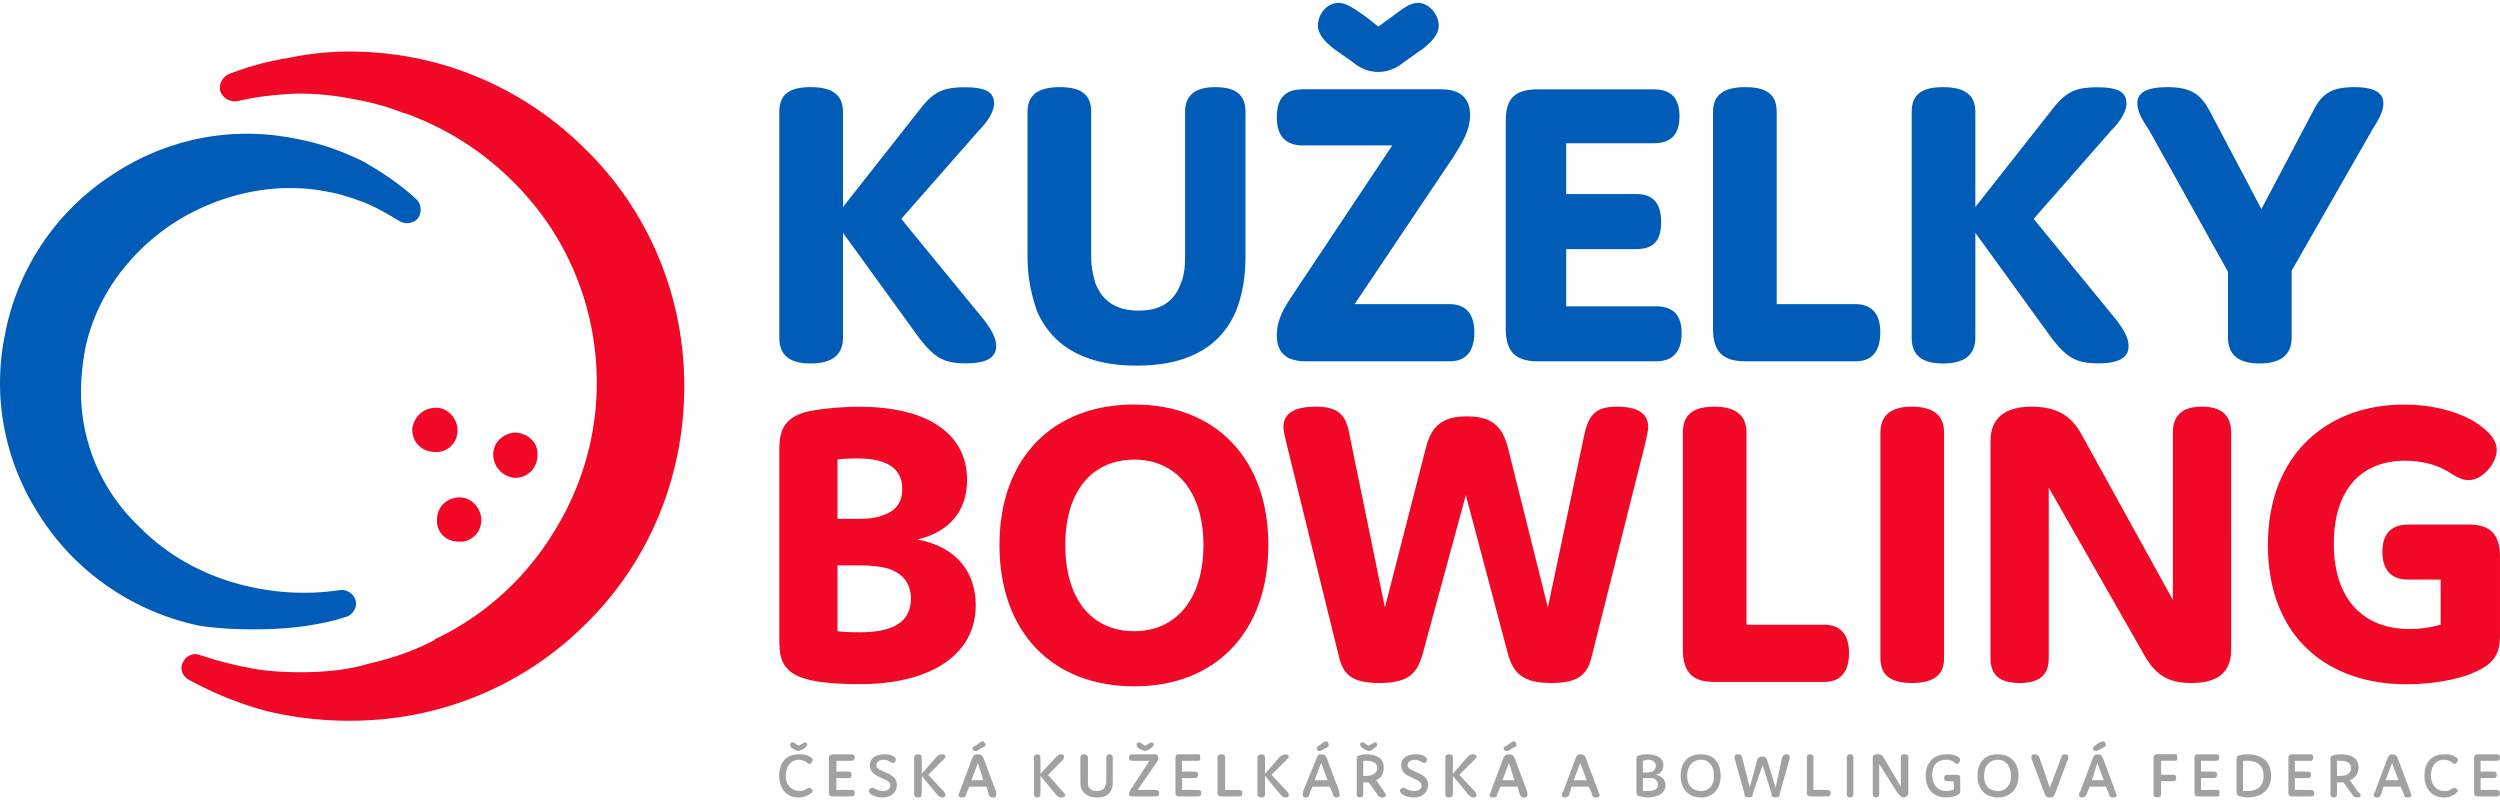
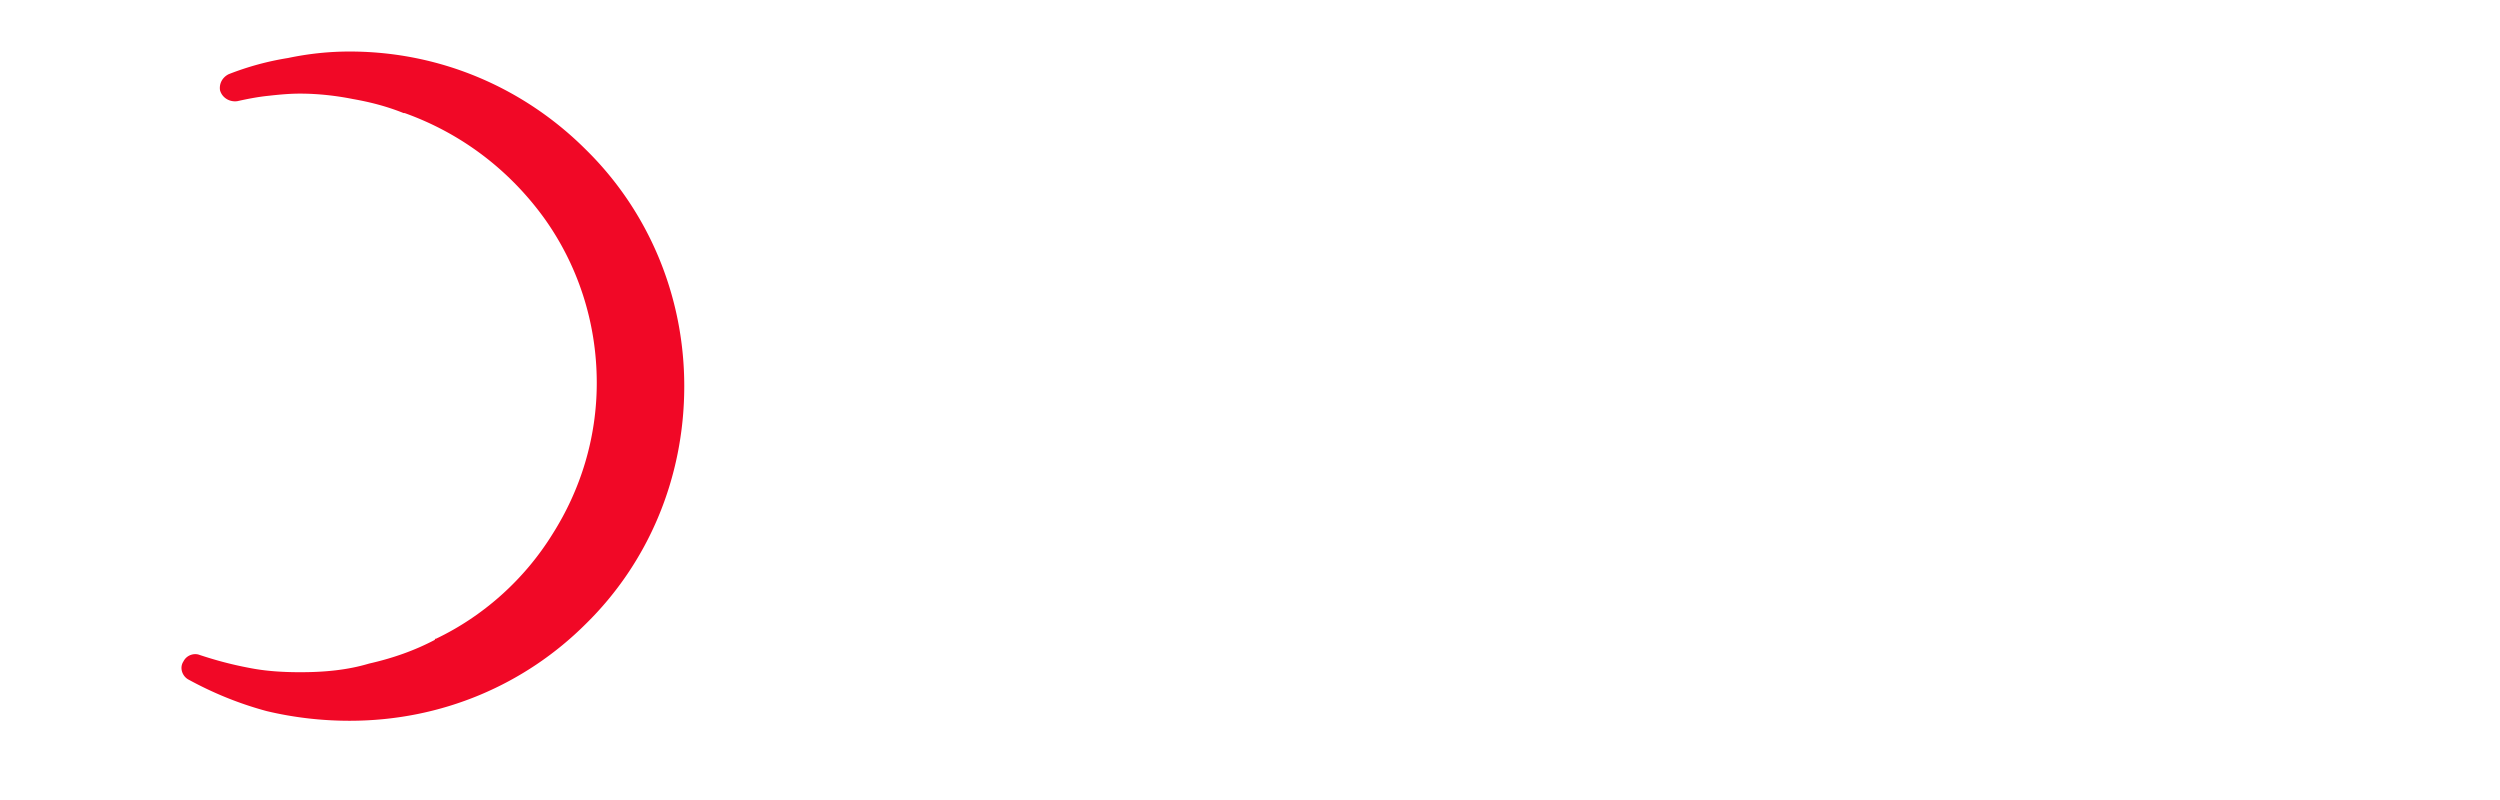
<svg xmlns="http://www.w3.org/2000/svg" viewBox="0 0 278 89">
  <g fill-rule="evenodd" clip-rule="evenodd" fill="#f10826">
-     <path d="M271.4 64.43v5.04c-1.32.36-2.4.48-3.48.48-4.92 0-8.4-3.12-8.4-9.48 0-6.24 3.24-9.24 7.92-9.24 1.68 0 3.24.36 4.56 1.08.96.6 1.68 1.08 2.52 1.08 1.56 0 3.12-1.92 3.12-3.36 0-1.2-1.08-2.28-2.64-3.24-2.16-1.2-4.8-1.8-7.68-1.8-8.52 0-15.13 5.52-15.13 15.61 0 10.32 6.72 15.49 15.37 15.49 2.76 0 5.76-.48 7.56-1.32 2.28-.96 2.88-2.16 2.88-4.08v-8.76c0-2.52-1.08-3.6-3.48-3.6h-6.72c-1.92 0-2.88 1.08-2.88 3 0 2.04.96 3.12 2.88 3.12h3.6zM227.82 54.22l10.68 18.73c1.2 2.04 2.52 3 5.16 3 3 0 4.44-1.2 4.44-3.72V48.1c0-1.92-1.08-2.88-3.24-2.88s-3.24.96-3.24 2.88v18.61l-10.2-18.49c-1.08-1.92-2.64-3-5.52-3-3 0-4.56 1.32-4.56 3.84v24.13c0 1.92 1.08 2.76 3.24 2.76s3.24-.84 3.24-2.76V54.22zM216.18 48.1c0-1.92-1.2-2.88-3.6-2.88-2.28 0-3.48.96-3.48 2.88v25.09c0 1.92 1.2 2.76 3.48 2.76 2.4 0 3.6-.84 3.6-2.76V48.1zM194.21 69.47V48.1c0-1.92-1.2-2.88-3.6-2.88-2.4 0-3.48.96-3.48 2.88v24.13c0 2.52 1.08 3.6 3.48 3.6h12.24c1.8 0 2.76-1.08 2.76-3.24 0-2.04-.96-3.12-2.76-3.12h-8.64zM163 55.06l4.68 17.65c.6 2.16 1.68 3.24 4.8 3.24s4.08-.96 4.56-3.12l5.88-23.41c.12-.6.36-1.44.36-1.92 0-1.2-.72-2.28-3.48-2.28-2.4 0-3.12.96-3.6 3l-4.08 19.33-4.44-17.77c-.6-2.28-1.68-3.48-4.56-3.48s-3.96 1.2-4.56 3.48L154 67.55l-3.96-19.33c-.36-2.04-1.2-3-3.72-3-2.88 0-3.6 1.08-3.6 2.28 0 .48.24 1.32.36 1.92l5.76 23.41c.48 2.16 1.44 3.12 4.56 3.12 3.24 0 4.2-1.08 4.8-3.24l4.8-17.65zM111.14 60.59c0 9.72 5.88 15.73 15.01 15.73 9 0 14.89-6 14.89-15.73 0-9.6-5.88-15.61-14.89-15.61-9.13 0-15.01 6-15.01 15.61zm7.32 0c0-6 3-9.48 7.68-9.48 4.56 0 7.68 3.48 7.68 9.48 0 6.12-3.12 9.6-7.68 9.6-4.68 0-7.68-3.48-7.68-9.6zM102.02 59.99c3.6-.84 5.52-3.24 5.52-6.6 0-5.04-4.2-8.16-12-8.16-2.04 0-4.56.24-6 .6-2.88.84-2.88 2.76-2.88 4.56v20.53c0 1.8 0 3.72 2.88 4.56 1.56.48 4.08.6 6 .6 8.28 0 12.96-3.48 12.96-8.76 0-3.61-2.04-6.49-6.48-7.33zm-6.37 10.32c-.72 0-1.68 0-2.52-.12v-7.32h2.52c1.2 0 2.28.12 3.12.36 1.8.6 2.52 1.8 2.52 3.36 0 2.28-1.56 3.72-5.64 3.72zm-.24-19.33c3.48 0 4.92 1.32 4.92 3.36 0 1.56-.72 2.52-2.28 3-.6.24-1.44.36-2.52.36h-2.4v-6.6c.84-.12 1.68-.12 2.28-.12z" />
-   </g>
+     </g>
  <g fill-rule="evenodd" clip-rule="evenodd" fill="#005cb7">
-     <path d="M153.27 2.96l-1.2-.96c-1.68-1.2-2.4-1.68-3.24-1.68-1.32 0-2.28 1.32-2.28 2.52 0 1.08.96 1.92 1.68 2.52l2.04 1.44c.6.48 1.56 1.2 3 1.2s2.4-.72 3-1.2l2.04-1.44c.72-.6 1.68-1.44 1.68-2.52 0-1.2-1.08-2.52-2.28-2.52-.84 0-1.56.48-3.12 1.68l-1.32.96zM251.47 23.25l-5.76-10.92c-.96-1.8-2.04-2.64-4.68-2.64-2.52 0-3.36.72-3.36 1.8 0 .96.6 1.92 1.32 3l8.76 15.73v7.32c0 1.92 1.2 2.88 3.48 2.88 2.4 0 3.6-.96 3.6-2.88V30.1l9-15.73c.6-.96 1.2-1.92 1.2-2.88 0-1.08-.84-1.8-3.24-1.8-2.52 0-3.6.72-4.56 2.64l-5.76 10.92zM235.38 35.62l-9.24-11.28 8.64-9.84c.72-.72 1.68-1.92 1.68-3 0-1.2-.84-1.8-3.24-1.8-2.28 0-3.36.48-4.68 2.04l-8.88 11.28V12.45c0-1.92-1.2-2.76-3.6-2.76-2.4 0-3.48.84-3.48 2.76v25.09c0 1.92 1.08 2.88 3.48 2.88s3.6-.96 3.6-2.88V25.89l8.52 11.76c1.68 2.16 2.76 2.76 5.16 2.76 2.4 0 3.36-.72 3.36-1.92 0-.95-.6-1.91-1.32-2.87zM197.57 33.82V12.45c0-1.92-1.08-2.76-3.48-2.76s-3.6.84-3.6 2.76v24.13c0 2.52 1.08 3.6 3.6 3.6h12.24c1.8 0 2.76-1.08 2.76-3.24 0-2.04-.96-3.12-2.76-3.12h-8.76zM174.16 21.57v-5.64h9.72c1.92 0 2.88-.96 2.88-3s-.96-3-2.88-3h-12.84c-2.52 0-3.6.96-3.6 3.48v23.17c0 2.52 1.08 3.6 3.6 3.6h13.08c1.92 0 2.88-1.08 2.88-3.12s-.96-3-2.88-3h-9.96V27.7h7.8c1.92 0 2.76-.96 2.76-3s-.84-3.12-2.76-3.12h-7.8zM150.63 33.82l11.04-16.45c.96-1.56 1.8-2.88 1.8-4.56 0-1.92-1.08-2.88-3.24-2.88h-15.37c-1.92 0-2.88.96-2.88 3.12 0 2.04.96 3.12 2.88 3.12h9.96l-11.04 16.57c-.96 1.44-1.8 2.76-1.8 4.56 0 1.92 1.08 2.88 3.24 2.88h15.97c1.8 0 2.76-1.08 2.76-3.24 0-2.04-.96-3.12-2.76-3.12h-10.56zM126.62 34.54c-2.4 0-3.96-.96-4.8-3-.24-.84-.48-1.8-.48-2.88V12.45c0-1.92-1.08-2.76-3.48-2.76s-3.6.84-3.6 2.76v16.21c0 2.28.48 4.32 1.08 6 1.92 4.32 6 6 11.04 6 5.16 0 9.12-1.68 11.04-6 .72-1.8 1.08-3.84 1.08-6.12V12.45c0-1.92-1.08-2.76-3.36-2.76-2.16 0-3.36.84-3.36 2.76v16.21c0 1.08-.12 2.04-.48 2.88-.71 1.92-2.15 3-4.68 3zM109.46 35.62l-9.24-11.28 8.64-9.84c.72-.72 1.68-1.92 1.68-3 0-1.2-.84-1.8-3.24-1.8-2.28 0-3.36.48-4.68 2.04l-8.88 11.28V12.45c0-1.92-1.2-2.76-3.6-2.76s-3.48.84-3.48 2.76v25.09c0 1.92 1.08 2.88 3.48 2.88s3.6-.96 3.6-2.88V25.89l8.52 11.76c1.68 2.16 2.76 2.76 5.16 2.76s3.36-.72 3.36-1.92c0-.95-.6-1.91-1.32-2.87z" />
-   </g>
-   <path d="M57.24 53.14c1.44 0 2.52-1.08 2.52-2.52.12-1.32-.96-2.4-2.4-2.52-1.32 0-2.52 1.08-2.52 2.4 0 1.44 1.08 2.52 2.4 2.64zM51 60.23c1.32.12 2.52-.96 2.52-2.4 0-1.32-1.08-2.52-2.4-2.52-1.44 0-2.52 1.08-2.52 2.4-.12 1.44.96 2.52 2.4 2.52zM48.36 50.26c1.32.12 2.52-.96 2.52-2.4 0-1.32-1.08-2.52-2.4-2.52-1.44 0-2.52 1.08-2.64 2.4-.01 1.44 1.07 2.52 2.52 2.52z" fill="#f10826" />
+     </g>
  <path d="M38.87 5.73c10.32 0 19.57 4.2 26.29 10.92C72 23.37 76.09 32.74 76.09 42.94c0 10.32-4.08 19.69-10.92 26.41-6.72 6.72-15.97 10.8-26.29 10.8-3.12 0-6.24-.36-9.24-1.08-3.12-.84-6-2.04-8.64-3.48-.72-.36-1.08-1.32-.6-2.04.36-.72 1.2-.96 1.8-.72 1.8.6 3.6 1.08 5.52 1.44 1.8.36 3.72.48 5.64.48 2.76 0 5.28-.24 7.68-.96 2.64-.6 5.04-1.44 7.32-2.64 0-.12 0-.12.12-.12 5.28-2.52 9.84-6.6 12.96-11.64 3.12-4.92 4.92-10.68 4.92-16.81 0-6.84-2.16-13.2-5.88-18.37-3.84-5.28-9.12-9.36-15.49-11.64h-.12c-1.8-.72-3.6-1.2-5.64-1.56-1.8-.36-3.84-.6-5.88-.6-1.2 0-2.4.12-3.48.24-1.2.12-2.4.36-3.48.6-.84.12-1.68-.36-1.92-1.2-.12-.72.24-1.44.96-1.8a31.63 31.63 0 016.6-1.8c2.28-.48 4.56-.72 6.84-.72z" fill-rule="evenodd" clip-rule="evenodd" fill="#f10826" />
-   <path d="M9.46 38.86c-.48 2.64-.6 5.28-.24 7.68.72 4.8 3 9 6.48 12.24 3.36 3.36 7.8 5.64 12.72 6.6 3 .6 6.12.72 9.36.24.84-.12 1.68.48 1.8 1.32.12.72-.48 1.56-1.2 1.68-2.16.72-5.16 1.2-8.04 1.32-2.88.12-5.88 0-8.16-.36-7.44-1.56-13.69-6-17.53-11.88C.7 51.82-.98 44.5.58 37.06a27.15 27.15 0 0111.76-17.53c5.88-3.96 13.2-5.64 20.65-4.08 2.64.48 4.92 1.32 7.2 2.4 2.16 1.2 4.32 2.64 6.12 4.32.6.6.6 1.56.12 2.16-.6.6-1.44.6-2.04.24-1.2-.72-2.4-1.44-3.84-2.04-1.32-.48-2.64-.96-4.08-1.2-5.88-1.2-12.12.24-17.17 3.48-4.92 3.24-8.64 8.17-9.84 14.05z" fill="#005cb7" />
-   <path d="M88.81 82.91l-.24-.12c-.24-.24-.36-.24-.48-.24s-.24.12-.24.24.12.24.12.36l.48.24s.12.12.36.12c.12 0 .24-.12.36-.12l.36-.24c.12-.12.24-.24.24-.36s-.12-.24-.24-.24-.24.12-.48.24l-.24.12zm-1.44 3.37c0-1.2.72-1.8 1.44-1.8.36 0 .6.12.84.24.12.12.24.24.36.24s.36-.24.36-.48c0-.12-.12-.24-.36-.36-.36-.24-.72-.24-1.2-.24-1.32 0-2.16.84-2.16 2.4 0 1.44.84 2.4 2.16 2.4.48 0 .84-.12 1.2-.36.24-.12.36-.24.36-.36s-.24-.36-.36-.36-.24.12-.36.12c-.24.24-.48.24-.72.24-.84 0-1.56-.6-1.56-1.68zM93.01 85.8v-1.2h1.68c.24 0 .36-.12.36-.36s-.12-.36-.36-.36h-2.04c-.36 0-.48.12-.48.48v3.84c0 .24.12.36.48.36h2.16c.12 0 .24-.12.24-.36s-.12-.36-.24-.36h-1.8v-1.32h1.44c.12 0 .24-.12.24-.36s-.12-.36-.24-.36h-1.44zM99.01 87.36c0 .36-.36.6-.84.6-.36 0-.6-.12-.84-.24s-.24-.12-.36-.12-.36.12-.36.36c0 .12.12.24.24.36.36.24.72.36 1.32.36.84 0 1.56-.48 1.56-1.44 0-1.44-2.28-1.32-2.28-2.16 0-.36.36-.6.84-.6.24 0 .48.12.72.24.12.12.24.12.36.12s.24-.24.24-.36 0-.24-.24-.36c-.36-.24-.72-.24-1.08-.24-.96 0-1.56.48-1.56 1.2 0 1.56 2.28 1.32 2.28 2.28zM105.02 88.08l-1.8-1.92 1.68-1.68c.12-.12.24-.24.24-.36s-.12-.24-.36-.24c-.36 0-.48.12-.6.24l-1.68 1.92v-1.8c0-.24-.12-.36-.48-.36-.24 0-.36.12-.36.36v4.08c0 .24.12.36.36.36.36 0 .48-.12.48-.36v-2.04l1.68 2.04c.24.24.36.36.6.36s.36-.12.36-.24-.12-.24-.12-.36zM108.5 83.51c.12 0 .24 0 .48-.24.48-.24.6-.24.6-.48 0-.12-.12-.36-.36-.36-.12 0-.12.12-.24.12l-.48.36c-.24.12-.36.12-.36.36 0 .12.12.24.36.24zm2.28 4.57l-1.44-3.84c-.12-.24-.24-.36-.6-.36s-.48.12-.6.36l-1.44 3.84c0 .12-.12.24-.12.36s.12.24.36.24c.36 0 .48-.12.48-.36l.36-.84h1.92l.24.84c.12.24.12.36.48.36.24 0 .36-.12.36-.24v-.36zm-2.76-1.32l.72-1.92.6 1.92h-1.32zM118.22 88.08l-1.68-1.92 1.68-1.68c0-.12.12-.24.12-.36s-.12-.24-.36-.24-.36.12-.48.24l-1.8 1.92v-1.8c0-.24-.12-.36-.36-.36s-.36.12-.36.36v4.08c0 .24.12.36.36.36s.36-.12.36-.36v-2.04l1.68 2.04c.24.24.36.36.6.36.36 0 .48-.12.48-.24s-.12-.24-.24-.36zM121.94 87.96c-.48 0-.72-.12-.96-.6v-3.12c0-.24-.24-.36-.48-.36s-.36.12-.36.36v2.52c0 .36 0 .72.12.96.36.72.96.96 1.68.96.84 0 1.44-.24 1.68-.96.12-.24.12-.48.12-.96v-2.52c0-.24-.12-.36-.36-.36s-.36.12-.36.36v2.52c0 .24 0 .48-.12.6-.12.48-.48.6-.96.6zM127.34 82.91l-.24-.12c-.24-.24-.36-.24-.48-.24s-.24.12-.24.24.12.24.12.36l.48.24s.12.12.36.12c.12 0 .24-.12.36-.12l.36-.24c.12-.12.24-.24.24-.36s-.12-.24-.24-.24-.24.12-.48.24l-.24.12zm-.84 4.93l2.16-3.12c.12-.12.12-.24.12-.48s-.12-.36-.36-.36h-2.52c-.24 0-.36.12-.36.36s.12.36.36.36h1.92l-2.04 3.12c-.12.24-.24.36-.24.6 0 .12.12.24.36.24h2.64c.24 0 .36-.12.36-.36s-.12-.36-.36-.36h-2.04zM131.43 85.8v-1.2h1.8c.24 0 .24-.12.24-.36s0-.36-.24-.36h-2.16c-.24 0-.36.12-.36.48v3.84c0 .24.12.36.36.36h2.16c.24 0 .36-.12.36-.36s-.12-.36-.36-.36h-1.8v-1.32h1.44c.24 0 .36-.12.36-.36s-.12-.36-.36-.36h-1.44zM136.23 87.84v-3.6c0-.24-.12-.36-.36-.36-.36 0-.48.12-.48.36v3.96c0 .24.12.36.48.36h1.92c.24 0 .36-.12.36-.36s-.12-.36-.36-.36h-1.56zM143.19 88.08l-1.8-1.92 1.68-1.68c.12-.12.24-.24.24-.36s-.12-.24-.36-.24-.36.12-.6.24l-1.68 1.92v-1.8c0-.24-.12-.36-.36-.36s-.48.12-.48.36v4.08c0 .24.24.36.48.36s.36-.12.36-.36v-2.04l1.68 2.04c.24.24.36.36.6.36.36 0 .36-.12.36-.24s0-.24-.12-.36zM146.67 83.51c.12 0 .24 0 .6-.24.48-.24.48-.24.48-.48 0-.12-.12-.36-.24-.36s-.24.12-.36.12l-.48.36c-.12.12-.24.12-.24.36 0 .12.12.24.24.24zm2.28 4.57l-1.44-3.84c-.12-.24-.24-.36-.6-.36s-.36.12-.48.36l-1.56 3.84v.36c0 .12.12.24.36.24s.36-.12.36-.36l.36-.84h1.92l.36.84c0 .24.12.36.36.36.36 0 .36-.12.36-.24v-.36zm-2.76-1.32l.72-1.92.72 1.92h-1.44zM151.47 83.15l.36.24c.12 0 .24.12.36.12.24 0 .36-.12.36-.12l.36-.24c.12-.12.24-.24.24-.36s-.12-.24-.24-.24-.24.12-.48.24l-.24.12-.24-.12c-.24-.24-.36-.24-.48-.24s-.24.12-.24.24.12.24.24.36zm2.4 4.81l-.84-1.2c.6-.24.84-.72.84-1.44 0-.96-.72-1.44-1.92-1.44-.24 0-.6 0-.72.12-.36 0-.36.24-.36.48v3.84c0 .24.12.36.36.36s.36-.12.36-.36V87h.6l.96 1.32c.12.24.24.36.6.36.24 0 .36-.12.36-.24s-.12-.24-.24-.48zm-2.28-1.68V84.6h.36c.72 0 1.2.24 1.2.84 0 .48-.48.84-1.2.84h-.36zM158.08 87.36c0 .36-.36.6-.84.6-.36 0-.6-.12-.84-.24s-.24-.12-.36-.12-.36.12-.36.36c0 .12.12.24.24.36.36.24.72.36 1.32.36.84 0 1.56-.48 1.56-1.44 0-1.44-2.28-1.32-2.28-2.16 0-.36.36-.6.84-.6.24 0 .48.12.72.24.12.12.24.12.36.12s.24-.24.24-.36 0-.24-.24-.36c-.36-.24-.72-.24-1.08-.24-.96 0-1.56.48-1.56 1.2-.01 1.56 2.28 1.32 2.28 2.28zM164.08 88.08l-1.8-1.92 1.68-1.68c.12-.12.24-.24.24-.36s-.12-.24-.36-.24c-.36 0-.48.12-.6.24l-1.68 1.92v-1.8c0-.24-.12-.36-.48-.36-.24 0-.36.12-.36.36v4.08c0 .24.12.36.36.36.36 0 .48-.12.48-.36v-2.04l1.68 2.04c.24.24.36.36.6.36s.36-.12.36-.24-.12-.24-.12-.36zM167.56 83.51c.12 0 .24 0 .48-.24.48-.24.6-.24.6-.48 0-.12-.12-.36-.36-.36-.12 0-.12.12-.24.12l-.48.36c-.24.12-.36.12-.36.36 0 .12.12.24.36.24zm2.28 4.57l-1.44-3.84c-.12-.24-.24-.36-.6-.36s-.48.12-.6.36l-1.44 3.84c0 .12-.12.24-.12.36s.12.24.36.24c.36 0 .48-.12.48-.36l.36-.84h1.92l.24.84c.12.24.12.36.48.36.24 0 .36-.12.36-.24v-.36zm-2.76-1.32l.72-1.92.6 1.92h-1.32zM177.76 88.08l-1.44-3.84c-.12-.24-.24-.36-.6-.36-.24 0-.36.12-.48.36l-1.44 3.84c-.12.12-.12.24-.12.36s.12.24.36.24.36-.12.48-.36l.24-.84h1.92l.36.84c0 .24.12.36.36.36.36 0 .48-.12.48-.24s-.12-.24-.12-.36zM175 86.76l.72-1.92.72 1.92H175zM184.13 86.16c.6-.12.84-.6.84-1.08 0-.72-.6-1.2-1.8-1.2-.24 0-.6 0-.84.12-.36 0-.36.24-.36.48v3.6c0 .12 0 .36.36.48.24 0 .6.12.84.12 1.32 0 2.04-.6 2.04-1.32 0-.6-.36-1.08-1.08-1.2zm-.96-1.69c.72 0 .96.36.96.72 0 .24-.12.48-.36.6-.12 0-.36.12-.6.12h-.48v-1.32c.23 0 .35-.12.48-.12zm0 3.49h-.48v-1.44h1.08c.36.12.6.36.6.72 0 .48-.36.72-1.2.72zM186.89 86.28c0 1.44.84 2.4 2.28 2.4 1.32 0 2.16-.96 2.16-2.4 0-1.56-.84-2.4-2.16-2.4-1.44-.01-2.28.83-2.28 2.4zm.72 0c0-1.08.6-1.8 1.56-1.8.84 0 1.44.72 1.44 1.8s-.6 1.68-1.44 1.68c-.96 0-1.56-.6-1.56-1.68zM196.01 85.07l.96 3.12c0 .36.12.48.48.48s.48-.12.48-.48l1.08-3.84v-.24c0-.12-.12-.24-.36-.24s-.36.12-.48.36l-.72 3.36-.96-3.12c-.12-.24-.24-.36-.48-.36-.36 0-.48.12-.6.36l-.84 3.12-.84-3.36c-.12-.24-.12-.36-.48-.36-.24 0-.36.12-.36.24v.24l1.08 3.84c0 .36.12.48.48.48s.48-.12.48-.48l1.08-3.12zM201.65 87.84v-3.6c0-.24-.12-.36-.36-.36s-.36.12-.36.36v3.96c0 .24.12.36.36.36h1.92c.24 0 .36-.12.36-.36s-.12-.36-.36-.36h-1.56zM206.09 84.23c0-.24-.12-.36-.36-.36s-.36.12-.36.36v4.08c0 .24.12.36.36.36s.36-.12.36-.36v-4.08zM208.97 84.95l2.04 3.24c.24.24.36.48.72.48.24 0 .48-.24.48-.48v-3.96c0-.24-.12-.36-.48-.36-.24 0-.36.12-.36.36v3.24l-1.92-3.24c-.12-.24-.24-.36-.72-.36-.24 0-.48.12-.48.36v4.08c0 .24.12.36.36.36s.36-.12.36-.36v-3.36zM217.26 86.88v.96c-.24 0-.48.12-.84.12-.84 0-1.56-.6-1.56-1.8 0-1.08.6-1.68 1.56-1.68.36 0 .6.12.84.24.12.12.24.24.36.24s.36-.24.36-.48c0-.12-.12-.24-.36-.36-.36-.24-.72-.24-1.2-.24-1.32 0-2.28.84-2.28 2.4s.96 2.4 2.28 2.4c.48 0 .96-.12 1.2-.24s.36-.24.36-.48v-1.44c0-.24-.12-.36-.36-.36h-1.08c-.24 0-.36.12-.36.36s.12.36.36.36h.72zM219.9 86.28c0 1.44.84 2.4 2.28 2.4 1.32 0 2.28-.96 2.28-2.4 0-1.56-.96-2.4-2.28-2.4-1.44-.01-2.28.83-2.28 2.4zm.72 0c0-1.08.6-1.8 1.56-1.8.84 0 1.44.72 1.44 1.8s-.6 1.68-1.44 1.68c-.96 0-1.56-.6-1.56-1.68zM227.94 87.6l-1.2-3.48c-.12-.12-.24-.24-.48-.24-.36 0-.36.12-.36.24v.24l1.44 3.84c.12.36.24.48.6.48s.48-.12.6-.48l1.44-3.84v-.24c0-.12 0-.24-.36-.24-.24 0-.36.12-.36.24l-1.32 3.48zM233.1 83.51s.12 0 .48-.24c.48-.24.6-.24.6-.48 0-.12-.12-.36-.36-.36-.12 0-.24.12-.36.12l-.48.36c-.12.12-.24.12-.24.36 0 .12.12.24.36.24zm2.16 4.57l-1.44-3.84c-.12-.24-.24-.36-.48-.36-.36 0-.48.12-.6.36l-1.44 3.84c-.12.12-.12.24-.12.36s.12.24.36.24.36-.12.48-.36l.36-.84h1.8l.36.84c0 .24.12.36.48.36.24 0 .36-.12.36-.24s-.12-.24-.12-.36zm-2.64-1.32l.6-1.92.72 1.92h-1.32zM240.31 84.59h1.56c.24 0 .24-.12.24-.36s0-.36-.24-.36h-1.92c-.36 0-.48.12-.48.48v3.96c0 .24.12.36.48.36.24 0 .36-.12.36-.36v-1.44h1.44c.12 0 .24-.12.24-.36s-.12-.36-.24-.36h-1.44v-1.56zM244.75 85.8v-1.2h1.68c.24 0 .36-.12.36-.36s-.12-.36-.36-.36h-2.04c-.24 0-.36.12-.36.48v3.84c0 .24.12.36.36.36h2.16c.24 0 .24-.12.24-.36s0-.36-.24-.36h-1.8v-1.32h1.44c.24 0 .36-.12.36-.36s-.12-.36-.36-.36h-1.44zM252.55 86.28c0-1.56-.96-2.4-2.64-2.4-.24 0-.6 0-.84.12-.36 0-.36.24-.36.48v3.6c0 .12 0 .36.36.48.24 0 .6.12.84.12 1.68 0 2.64-.96 2.64-2.4zm-3.12 1.68V84.6h.48c1.2 0 1.8.6 1.8 1.68s-.6 1.68-1.8 1.68h-.48zM255.19 85.8v-1.2h1.8c.12 0 .24-.12.24-.36s-.12-.36-.24-.36h-2.16c-.24 0-.36.12-.36.48v3.84c0 .24.12.36.36.36h2.16c.24 0 .36-.12.36-.36s-.12-.36-.36-.36h-1.8v-1.32h1.44c.24 0 .36-.12.36-.36s-.12-.36-.36-.36h-1.44zM262.15 87.96l-.84-1.2c.6-.24.96-.72.96-1.44 0-.96-.72-1.44-1.92-1.44-.24 0-.6 0-.84.12-.36 0-.36.24-.36.48v3.84c0 .24.12.36.36.36s.36-.12.36-.36V87h.72l.96 1.32c.12.24.24.36.6.36.24 0 .36-.12.36-.24s-.12-.24-.36-.48zm-2.28-1.68V84.6h.48c.6 0 1.08.24 1.08.84 0 .48-.36.84-1.2.84h-.36zM268.04 88.08l-1.44-3.84c-.12-.24-.24-.36-.6-.36-.24 0-.36.12-.48.36l-1.44 3.84c-.12.12-.12.24-.12.36s.12.24.36.24.36-.12.48-.36l.24-.84h1.92l.36.84c0 .24.12.36.48.36.24 0 .36-.12.36-.24s-.12-.24-.12-.36zm-2.76-1.32l.72-1.92.72 1.92h-1.44zM270.32 86.28c0-1.2.6-1.8 1.44-1.8.36 0 .6.12.84.24.12.12.24.24.36.24s.36-.24.36-.48c0-.12-.12-.24-.36-.36-.36-.24-.72-.24-1.2-.24-1.32 0-2.16.84-2.16 2.4 0 1.44.84 2.4 2.16 2.4.48 0 .84-.12 1.2-.36.12-.12.36-.24.36-.36s-.24-.36-.36-.36-.24.12-.36.12c-.24.24-.48.24-.84.24-.72 0-1.44-.6-1.44-1.68zM275.84 85.8v-1.2h1.8c.24 0 .36-.12.36-.36s-.12-.36-.36-.36h-2.16c-.24 0-.36.12-.36.48v3.84c0 .24.12.36.36.36h2.16c.24 0 .36-.12.36-.36s-.12-.36-.36-.36h-1.8v-1.32h1.56c.12 0 .24-.12.24-.36s-.12-.36-.24-.36h-1.56z" fill="#a1a1a1" />
</svg>